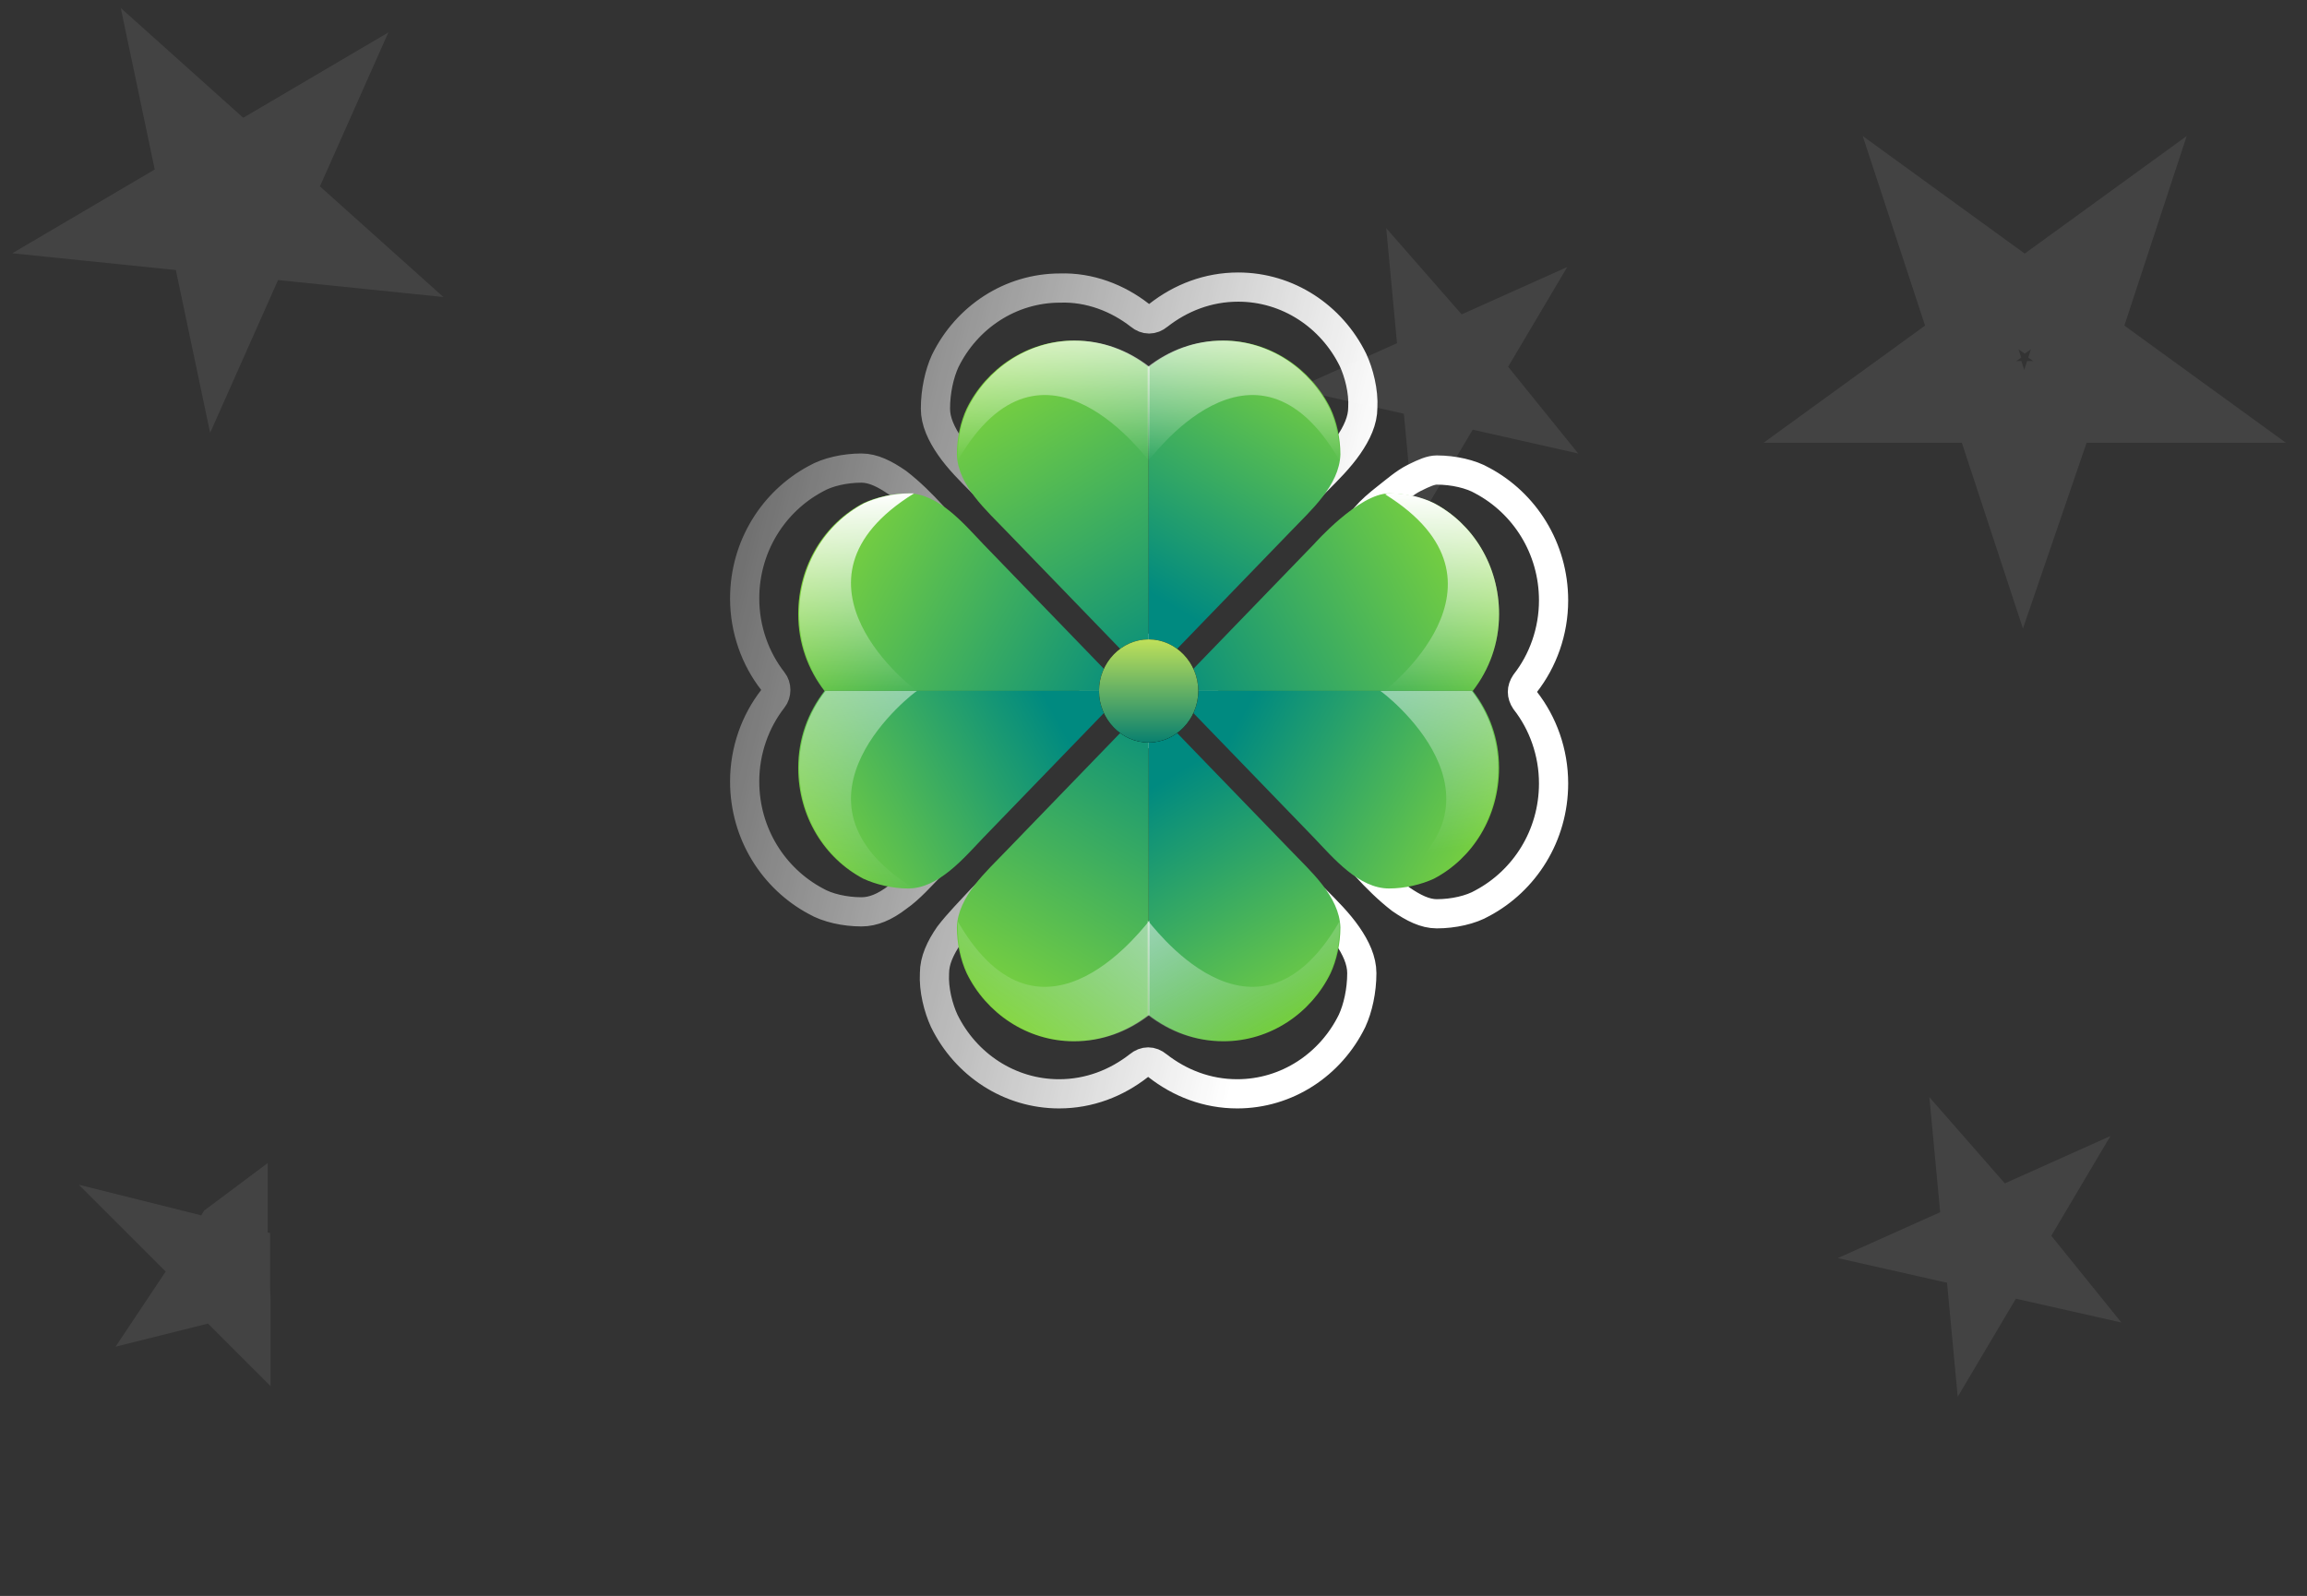
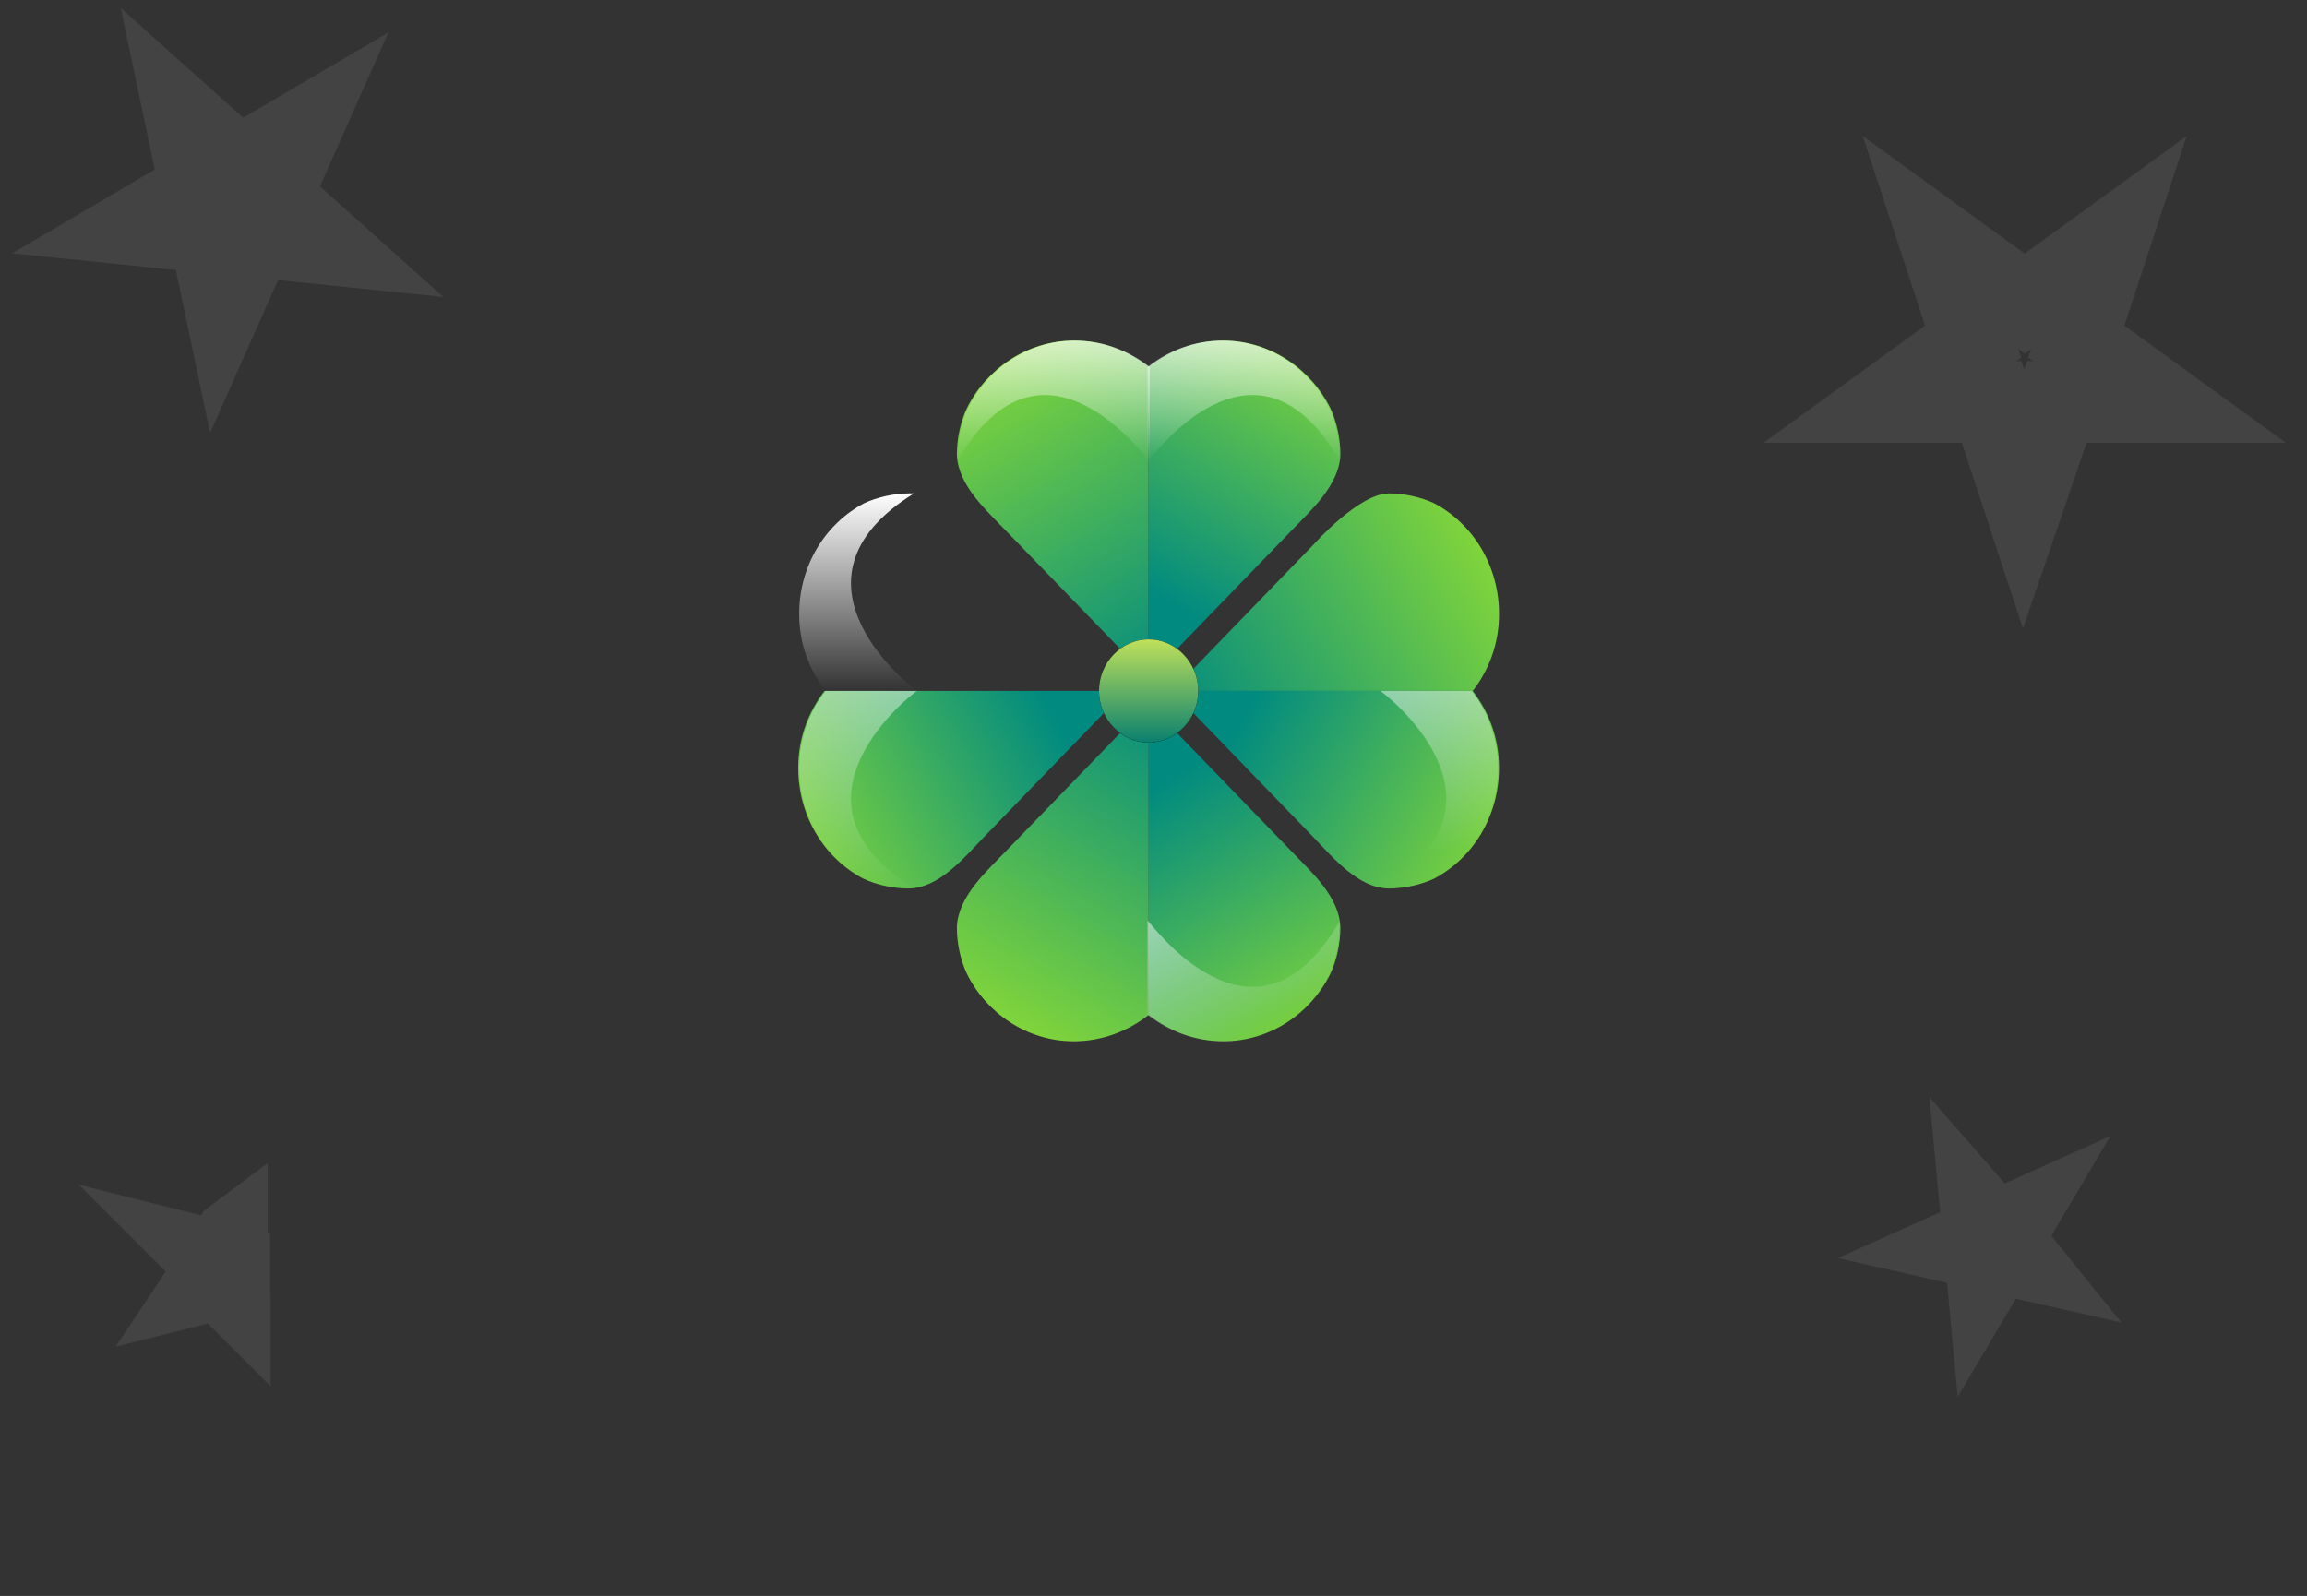
<svg xmlns="http://www.w3.org/2000/svg" xmlns:xlink="http://www.w3.org/1999/xlink" version="1.1" id="Слой_1" x="0px" y="0px" viewBox="0 0 237 164" style="enable-background:new 0 0 237 164;" xml:space="preserve">
  <rect x="0" y="0" width="237" height="164" fill="#333333" stroke="none" />
  <style type="text/css">
	.st0{clip-path:url(#SVGID_00000182525473470726650540000010694136948838316960_);}
	.st1{clip-path:url(#SVGID_00000183236023697641404750000009666836873981435826_);}
	.st2{opacity:8.000000e-02;fill:none;stroke:#FFFFFF;stroke-width:11.191;enable-background:new    ;}
	.st3{opacity:8.000000e-02;fill:none;stroke:#FFFFFF;stroke-width:6.994;enable-background:new    ;}
	.st4{opacity:8.000000e-02;fill:none;stroke:#FFFFFF;stroke-width:5.595;enable-background:new    ;}
	.st5{opacity:8.000000e-02;fill:none;stroke:#FFFFFF;stroke-width:8.393;enable-background:new    ;}
	.st6{fill:none;stroke:url(#SVGID_00000018211188646859173490000016888751484012284567_);stroke-width:3;stroke-linejoin:round;}
	.st7{fill:url(#SVGID_00000061441263569281586980000007264637970084515460_);}
	.st8{fill:url(#SVGID_00000103253832910837705870000014308324011065024432_);}
	.st9{fill:url(#SVGID_00000108296108972125896300000012717145416356603546_);}
	.st10{fill:url(#SVGID_00000168804985648028788750000005872235613598537867_);}
	.st11{fill:url(#SVGID_00000078003224758093596950000002707504245248021398_);}
	.st12{fill:url(#SVGID_00000013900013446876041530000006080048676749747883_);}
	.st13{fill:url(#SVGID_00000065072649391526790090000016711764575986335420_);}
	
		.st14{opacity:0.7;fill-rule:evenodd;clip-rule:evenodd;fill:url(#SVGID_00000172402186240137283910000006595728448763161241_);enable-background:new    ;}
	
		.st15{opacity:0.7;fill-rule:evenodd;clip-rule:evenodd;fill:url(#SVGID_00000152955998297143852270000006599013950425421237_);enable-background:new    ;}
	.st16{fill-rule:evenodd;clip-rule:evenodd;fill:url(#SVGID_00000106115367426869335320000002070704248631141505_);}
	.st17{fill:url(#SVGID_00000016043767356281282720000001103780592189302947_);}
	.st18{fill-rule:evenodd;clip-rule:evenodd;fill:url(#SVGID_00000132767572386113749830000008579545509354186159_);}
	.st19{fill-rule:evenodd;clip-rule:evenodd;fill:url(#SVGID_00000126302937122862637720000007512425520576345533_);}
	.st20{fill:url(#SVGID_00000020391869894977738250000006209359808809867178_);}
	
		.st21{opacity:0.7;fill-rule:evenodd;clip-rule:evenodd;fill:url(#SVGID_00000063615227059335887310000014330831665616305584_);enable-background:new    ;}
	
		.st22{opacity:0.7;fill-rule:evenodd;clip-rule:evenodd;fill:url(#SVGID_00000007426348093689015650000009751394306536232082_);enable-background:new    ;}
	.st23{fill:url(#SVGID_00000152254108442164867680000012327225849903844786_);}
</style>
  <g>
    <g>
      <defs>
        <path id="SVGID_1_" d="M6.2,0h224c3.3,0,6,2.7,6,6v152c0,3.3-2.7,6-6,6H6.2c-3.3,0-6-2.7-6-6V6C0.2,2.7,2.9,0,6.2,0z" />
      </defs>
      <clipPath id="SVGID_00000108994489457858698030000009157112824198186916_">
        <use xlink:href="#SVGID_1_" style="overflow:visible;" />
      </clipPath>
      <g style="clip-path:url(#SVGID_00000108994489457858698030000009157112824198186916_);">
        <g>
          <g>
            <defs>
              <rect id="SVGID_00000088125989570205418360000008679321417683490734_" x="0.2" y="0" width="235" height="165.5" />
            </defs>
            <clipPath id="SVGID_00000079480198199884736010000001573377130123963573_">
              <use xlink:href="#SVGID_00000088125989570205418360000008679321417683490734_" style="overflow:visible;" />
            </clipPath>
            <g style="clip-path:url(#SVGID_00000079480198199884736010000001573377130123963573_);">
              <path class="st2" d="M21.4,16.4l2.9,2.6l3.4-2l-1.6,3.6l2.9,2.6l-3.9-0.4l-1.6,3.6l-0.8-3.8l-3.9-0.4l3.4-2L21.4,16.4z" />
              <path class="st3" d="M24,126.5v0.4l0.1,2.5l2.4,0.6l0.4,0.1l-0.4,0.1l-2.3,0.9l0.1,2.5v0.4l-0.3-0.3l-1.5-1.9l-2.3,0.9        l-0.4,0.1l0.2-0.3l1.3-2.1l-1.5-1.9l-0.3-0.3l0.4,0.1l2.4,0.6l1.3-2.1L24,126.5z" />
              <path class="st4" d="M210.7,131.4l-3.1-0.7l-1.9-0.4l-1,1.7l-1.6,2.7l-0.3-3.2l-0.2-2l-1.9-0.4l-3.1-0.7l2.9-1.3l1.8-0.8        l-0.2-2l-0.3-3.2l2.1,2.4l1.3,1.5l1.8-0.8l2.9-1.3l-1.6,2.7l-1,1.7l1.3,1.5L210.7,131.4z" />
-               <path class="st4" d="M154.9,42.1l-3.1-0.7l-1.9-0.4l-1,1.7l-1.6,2.7l-0.3-3.2l-0.2-2l-1.9-0.4l-3.1-0.7l2.9-1.3l1.8-0.8        l-0.2-2l-0.3-3.2l2.1,2.4l1.3,1.5l1.8-0.8l2.9-1.3l-1.6,2.7l-1,1.7l1.3,1.5L154.9,42.1z" />
              <path class="st5" d="M207.9,51.4l-2.4-7.3l-0.9-2.8h-2.9h-7.6l6.2-4.5l2.4-1.7l-0.9-2.8l-2.4-7.3l6.2,4.5l2.4,1.7l2.4-1.7        l6.2-4.5l-2.4,7.3l-0.9,2.8l2.4,1.7l6.2,4.5h-7.6h-3l-0.9,2.8L207.9,51.4z" />
              <linearGradient id="SVGID_00000113319169519110338470000014663359622265511044_" gradientUnits="userSpaceOnUse" x1="135.305" y1="3879.124" x2="49.466" y2="3858.421" gradientTransform="matrix(1 0 0 1 0 -3804)">
                <stop offset="0" style="stop-color:#FFFFFF" />
                <stop offset="1" style="stop-color:#FFFFFF;stop-opacity:0" />
              </linearGradient>
-               <path style="fill:none;stroke:url(#SVGID_00000113319169519110338470000014663359622265511044_);stroke-width:3;stroke-linejoin:round;" d="        M123,71l16.4-17l0,0L123,71z M123,71l16.4,17 M123,71l16.5-17l0,0l0,0l0,0c0,0,0.1-0.1,0.2-0.2c0.1-0.2,0.4-0.4,0.6-0.7        c0.5-0.6,1.3-1.3,2.2-2s1.8-1.5,2.8-2s1.7-0.8,2.3-0.8l0,0c1.7,0,3.5,0.4,4.7,1.1l0,0c4.3,2.3,7.3,6.9,7.3,12.3        c0,3.2-1.1,6.2-2.9,8.5c-0.2,0.3-0.3,0.6-0.3,0.9l0,0c0,0.3,0.1,0.6,0.3,0.9c1.8,2.3,2.9,5.3,2.9,8.5c0,5.4-3,10-7.3,12.3l0,0        c-1.2,0.7-3,1.1-4.7,1.1c-1.2,0-2.4-0.6-3.7-1.5c-1.3-1-2.5-2.2-3.6-3.4l0,0c-0.3-0.3-0.5-0.6-0.8-0.8 M139.4,88 M96.6,54        L113,71L96.6,88l0,0c-0.3,0.3-0.5,0.6-0.8,0.8l0,0c-1.2,1.2-2.3,2.5-3.6,3.4c-1.3,1-2.5,1.5-3.7,1.5c-1.7,0-3.5-0.4-4.7-1.1        l0,0c-4.3-2.3-7.3-6.9-7.3-12.3c0-3.2,1.1-6.2,2.9-8.5c0.4-0.5,0.4-1.3,0-1.8c-1.8-2.3-2.9-5.3-2.9-8.5c0-5.4,3-10,7.3-12.3        l0,0c1.2-0.7,3-1.1,4.7-1.1l0,0c1.2,0,2.4,0.6,3.7,1.5c1.3,1,2.5,2.2,3.6,3.4l0,0C96.1,53.5,96.3,53.7,96.6,54L96.6,54z         M117.1,32.4c0.6,0.5,1.3,0.5,1.9,0c2.3-1.8,5.1-2.9,8.2-2.9c5.1,0,9.6,3,11.8,7.5c0.6,1.3,1.1,3.2,1,4.9        c0,1.3-0.6,2.6-1.5,3.9c-0.9,1.3-2.1,2.5-3.3,3.7l0,0c-0.3,0.3-0.6,0.6-0.8,0.8l-16.4,17l-16.3-16.9c-0.3-0.3-0.5-0.5-0.8-0.8        l0,0c-1.2-1.2-2.4-2.4-3.3-3.7s-1.5-2.6-1.5-3.9c0-1.8,0.4-3.6,1-4.9c2.2-4.5,6.7-7.5,11.8-7.5        C111.9,29.5,114.8,30.6,117.1,32.4z M100.8,92.4L100.8,92.4L100.8,92.4c0.3-0.3,0.6-0.6,0.8-0.8L118,74.7l16.3,16.9l0,0        c0.3,0.3,0.5,0.6,0.8,0.8l0,0c1.2,1.2,2.4,2.4,3.3,3.7c0.9,1.3,1.5,2.6,1.5,3.9c0,1.8-0.4,3.6-1,4.9        c-2.2,4.5-6.7,7.5-11.8,7.5c-3.1,0-5.9-1.1-8.2-2.9c-0.6-0.5-1.3-0.5-1.9,0c-2.3,1.8-5.1,2.9-8.2,2.9c-5.1,0-9.6-3-11.8-7.5        c-0.6-1.3-1.1-3.2-1-4.9c0-1.3,0.6-2.6,1.5-3.9C98.5,94.8,99.7,93.6,100.8,92.4z" />
              <linearGradient id="SVGID_00000070834063956949667880000001380305391747634846_" gradientUnits="userSpaceOnUse" x1="123.291" y1="3872.404" x2="97.395" y2="3828.83" gradientTransform="matrix(1 0 0 1 0 -3804)">
                <stop offset="0" style="stop-color:#008A80" />
                <stop offset="1" style="stop-color:#AFF022" />
              </linearGradient>
              <path style="fill:url(#SVGID_00000070834063956949667880000001380305391747634846_);" d="M118,69.7l-14.6-15.1        c-2-2.1-5-4.7-5.1-7.9c0-1.7,0.4-3.4,1-4.7c2-4.1,6.2-7,11-7c2.9,0,5.5,1,7.7,2.7V69.7z" />
              <linearGradient id="SVGID_00000128469914267795975530000008378323769176586124_" gradientUnits="userSpaceOnUse" x1="117.369" y1="3864.477" x2="138.636" y2="3828.876" gradientTransform="matrix(1 0 0 1 0 -3804)">
                <stop offset="0" style="stop-color:#008A80" />
                <stop offset="1" style="stop-color:#AFF022" />
              </linearGradient>
              <path style="fill:url(#SVGID_00000128469914267795975530000008378323769176586124_);" d="M118,69.7l14.6-15.1        c2-2.1,5-4.7,5.1-7.9c0-1.7-0.4-3.4-1-4.7c-2-4.1-6.2-7-11-7c-2.9,0-5.5,1-7.7,2.7L118,69.7L118,69.7z" />
              <linearGradient id="SVGID_00000145754599878585698120000006631000909186305429_" gradientUnits="userSpaceOnUse" x1="117.366" y1="3885.508" x2="138.634" y2="3921.132" gradientTransform="matrix(1 0 0 1 0 -3804)">
                <stop offset="0" style="stop-color:#008A80" />
                <stop offset="1" style="stop-color:#AFF022" />
              </linearGradient>
              <path style="fill:url(#SVGID_00000145754599878585698120000006631000909186305429_);" d="M118,72.3l14.6,15.1        c2,2.1,5,4.7,5.1,7.9c0,1.7-0.4,3.4-1,4.7c-2,4.1-6.2,7-11,7c-2.9,0-5.5-1-7.7-2.7L118,72.3L118,72.3z" />
              <linearGradient id="SVGID_00000067920814821147014840000002416063482987003570_" gradientUnits="userSpaceOnUse" x1="120.916" y1="3879.05" x2="164.48" y2="3854.847" gradientTransform="matrix(1 0 0 1 0 -3804)">
                <stop offset="0" style="stop-color:#008A80" />
                <stop offset="1" style="stop-color:#AFF022" />
              </linearGradient>
              <path style="fill:url(#SVGID_00000067920814821147014840000002416063482987003570_);" d="M120.4,71L135,55.9        c0,0,4.6-5.2,7.7-5.2c1.6,0,3.3,0.4,4.6,1c4,2.1,6.7,6.4,6.7,11.4c0,3-1,5.7-2.7,7.9H120.4z" />
              <linearGradient id="SVGID_00000161617591695713358480000018372093640228381357_" gradientUnits="userSpaceOnUse" x1="128.789" y1="3875.365" x2="164.413" y2="3895.246" gradientTransform="matrix(1 0 0 1 0 -3804)">
                <stop offset="0" style="stop-color:#008A80" />
                <stop offset="1" style="stop-color:#AFF022" />
              </linearGradient>
              <path style="fill:url(#SVGID_00000161617591695713358480000018372093640228381357_);" d="M120.4,71L135,86.1        c2,2.1,4.6,5.2,7.7,5.2c1.6,0,3.3-0.4,4.6-1c4-2.1,6.7-6.4,6.7-11.4c0-3-1-5.7-2.7-7.9C151.3,71,120.4,71,120.4,71z" />
              <linearGradient id="SVGID_00000146488581119637475540000013536147264693364387_" gradientUnits="userSpaceOnUse" x1="115.135" y1="3878.988" x2="71.55" y2="3854.787" gradientTransform="matrix(1 0 0 1 0 -3804)">
                <stop offset="0" style="stop-color:#008A80" />
                <stop offset="1" style="stop-color:#AFF022" />
              </linearGradient>
-               <path style="fill:url(#SVGID_00000146488581119637475540000013536147264693364387_);" d="M115.6,71L101,55.9        c-2-2.1-4.6-5.2-7.7-5.2c-1.6,0-3.3,0.4-4.6,1c-4,2.1-6.7,6.4-6.7,11.4c0,3,1,5.7,2.7,7.9H115.6z" />
              <linearGradient id="SVGID_00000142868655400198729660000005183853595206401682_" gradientUnits="userSpaceOnUse" x1="107.207" y1="3875.367" x2="71.584" y2="3895.247" gradientTransform="matrix(1 0 0 1 0 -3804)">
                <stop offset="0" style="stop-color:#008A80" />
                <stop offset="1" style="stop-color:#AFF022" />
              </linearGradient>
              <path style="fill:url(#SVGID_00000142868655400198729660000005183853595206401682_);" d="M115.6,71L101,86.1        c-2,2.1-4.6,5.2-7.7,5.2c-1.6,0-3.3-0.4-4.6-1c-4-2.1-6.7-6.4-6.7-11.4c0-3,1-5.7,2.7-7.9C84.7,71,115.6,71,115.6,71z" />
              <linearGradient id="SVGID_00000005224678698015129290000006649247262260437130_" gradientUnits="userSpaceOnUse" x1="127.75" y1="3839" x2="127.75" y2="3851.476" gradientTransform="matrix(1 0 0 1 0 -3804)">
                <stop offset="0" style="stop-color:#FFFFFF" />
                <stop offset="1" style="stop-color:#FFFFFF;stop-opacity:0" />
              </linearGradient>
              <path style="opacity:0.7;fill-rule:evenodd;clip-rule:evenodd;fill:url(#SVGID_00000005224678698015129290000006649247262260437130_);enable-background:new    ;" d="        M137.6,47.3c0-0.2,0-0.4,0-0.6c0-1.7-0.4-3.4-1-4.7c-2-4.1-6.2-7-11-7c-2.9,0-5.5,1-7.7,2.7v9.7        C118,47.5,128.8,32.1,137.6,47.3z" />
              <linearGradient id="SVGID_00000006694444990185692070000015567644077898475965_" gradientUnits="userSpaceOnUse" x1="108.25" y1="3839" x2="108.25" y2="3851.476" gradientTransform="matrix(1 0 0 1 0 -3804)">
                <stop offset="0" style="stop-color:#FFFFFF" />
                <stop offset="1" style="stop-color:#FFFFFF;stop-opacity:0" />
              </linearGradient>
              <path style="opacity:0.7;fill-rule:evenodd;clip-rule:evenodd;fill:url(#SVGID_00000006694444990185692070000015567644077898475965_);enable-background:new    ;" d="        M98.4,47.3c0-0.2,0-0.4,0-0.6c0-1.7,0.4-3.4,1-4.7c2-4.1,6.2-7,11-7c2.9,0,5.5,1,7.7,2.7v9.7C118,47.5,107.2,32.1,98.4,47.3z" />
              <linearGradient id="SVGID_00000045593497044450406820000017066363555036923838_" gradientUnits="userSpaceOnUse" x1="143.943" y1="3856.146" x2="148.344" y2="3891.443" gradientTransform="matrix(1 0 0 1 0 -3804)">
                <stop offset="0" style="stop-color:#FFFFFF" />
                <stop offset="1" style="stop-color:#FFFFFF;stop-opacity:0" />
              </linearGradient>
              <path style="fill-rule:evenodd;clip-rule:evenodd;fill:url(#SVGID_00000045593497044450406820000017066363555036923838_);" d="        M142.1,91.3c0.2,0,0.4,0,0.5,0c1.6,0,3.3-0.4,4.6-1c4-2.1,6.7-6.4,6.7-11.4c0-3-1-5.7-2.7-7.9h-9.4        C141.9,71,156.8,82.2,142.1,91.3z" />
              <linearGradient id="SVGID_00000061472341657210207380000009676855462301258686_" gradientUnits="userSpaceOnUse" x1="148.05" y1="3854.662" x2="148.05" y2="3874.999" gradientTransform="matrix(1 0 0 1 0 -3804)">
                <stop offset="0" style="stop-color:#FFFFFF" />
                <stop offset="1" style="stop-color:#FFFFFF;stop-opacity:0" />
              </linearGradient>
-               <path style="fill:url(#SVGID_00000061472341657210207380000009676855462301258686_);" d="M151.3,71c1.7-2.2,2.7-4.9,2.7-7.9        c0-5-2.7-9.3-6.7-11.4c-1.2-0.6-2.8-1-4.3-1c-0.1,0-0.1,0-0.2,0c-0.2,0-0.3,0-0.5,0.1c14.6,9.1-0.2,20.3-0.2,20.3L151.3,71        L151.3,71z" />
              <linearGradient id="SVGID_00000029009167236640542230000007052936711523447181_" gradientUnits="userSpaceOnUse" x1="91.892" y1="3850.86" x2="87.332" y2="3895.263" gradientTransform="matrix(1 0 0 1 0 -3804)">
                <stop offset="0" style="stop-color:#FFFFFF" />
                <stop offset="1" style="stop-color:#FFFFFF;stop-opacity:0" />
              </linearGradient>
              <path style="fill-rule:evenodd;clip-rule:evenodd;fill:url(#SVGID_00000029009167236640542230000007052936711523447181_);" d="        M93.9,91.3c-0.2,0-0.4,0-0.5,0c-1.6,0-3.3-0.4-4.6-1c-4-2.1-6.7-6.4-6.7-11.4c0-3,1-5.7,2.7-7.9h9.4        C94.1,71,79.2,82.2,93.9,91.3z" />
              <linearGradient id="SVGID_00000057842340978394574320000006715553220096437424_" gradientUnits="userSpaceOnUse" x1="88.15" y1="3854.662" x2="88.15" y2="3874.999" gradientTransform="matrix(1 0 0 1 0 -3804)">
                <stop offset="0" style="stop-color:#FFFFFF" />
                <stop offset="1" style="stop-color:#FFFFFF;stop-opacity:0" />
              </linearGradient>
-               <path style="fill-rule:evenodd;clip-rule:evenodd;fill:url(#SVGID_00000057842340978394574320000006715553220096437424_);" d="        M93.9,50.7c-0.2,0-0.4,0-0.5,0c-1.6,0-3.3,0.4-4.6,1c-4,2.1-6.7,6.4-6.7,11.4c0,3,1,5.7,2.7,7.9h9.4        C94.1,71,79.2,59.8,93.9,50.7z" />
+               <path style="fill-rule:evenodd;clip-rule:evenodd;fill:url(#SVGID_00000057842340978394574320000006715553220096437424_);" d="        M93.9,50.7c-0.2,0-0.4,0-0.5,0c-1.6,0-3.3,0.4-4.6,1c-4,2.1-6.7,6.4-6.7,11.4c0,3,1,5.7,2.7,7.9h9.4        C94.1,71,79.2,59.8,93.9,50.7" />
              <linearGradient id="SVGID_00000072251763227462302200000002040207602995406731_" gradientUnits="userSpaceOnUse" x1="123.293" y1="3877.581" x2="97.396" y2="3921.177" gradientTransform="matrix(1 0 0 1 0 -3804)">
                <stop offset="0" style="stop-color:#008A80" />
                <stop offset="1" style="stop-color:#AFF022" />
              </linearGradient>
              <path style="fill:url(#SVGID_00000072251763227462302200000002040207602995406731_);" d="M118,72.3l-14.6,15.1        c-2,2.1-5,4.7-5.1,7.9c0,1.7,0.4,3.4,1,4.7c2,4.1,6.2,7,11,7c2.9,0,5.5-1,7.7-2.7V72.3z" />
              <linearGradient id="SVGID_00000083770881605640646800000004136483936287260596_" gradientUnits="userSpaceOnUse" x1="120.7" y1="3890.803" x2="130.95" y2="3909.264" gradientTransform="matrix(1 0 0 1 0 -3804)">
                <stop offset="0" style="stop-color:#FFFFFF" />
                <stop offset="1" style="stop-color:#FFFFFF;stop-opacity:0" />
              </linearGradient>
              <path style="opacity:0.7;fill-rule:evenodd;clip-rule:evenodd;fill:url(#SVGID_00000083770881605640646800000004136483936287260596_);enable-background:new    ;" d="        M137.6,94.7c0,0.2,0,0.4,0,0.6c0,1.7-0.4,3.4-1,4.7c-2,4.1-6.2,7-11,7c-2.9,0-5.5-1-7.7-2.7v-9.7        C118,94.5,128.8,109.9,137.6,94.7z" />
              <linearGradient id="SVGID_00000023248889729068927600000012085907667808694159_" gradientUnits="userSpaceOnUse" x1="120.553" y1="3889.226" x2="102.285" y2="3910.42" gradientTransform="matrix(1 0 0 1 0 -3804)">
                <stop offset="0" style="stop-color:#FFFFFF" />
                <stop offset="1" style="stop-color:#FFFFFF;stop-opacity:0" />
              </linearGradient>
-               <path style="opacity:0.7;fill-rule:evenodd;clip-rule:evenodd;fill:url(#SVGID_00000023248889729068927600000012085907667808694159_);enable-background:new    ;" d="        M98.4,94.7c0,0.2,0,0.4,0,0.6c0,1.7,0.4,3.4,1,4.7c2,4.1,6.2,7,11,7c2.9,0,5.5-1,7.7-2.7v-9.7C118,94.5,107.2,109.9,98.4,94.7        z" />
              <path d="M118,65.7c2.8,0,5.1,2.4,5.1,5.3s-2.3,5.3-5.1,5.3c-2.8,0-5.1-2.4-5.1-5.3S115.2,65.7,118,65.7z" />
              <linearGradient id="SVGID_00000083065781724816809300000010311450796848500103_" gradientUnits="userSpaceOnUse" x1="118" y1="3880.876" x2="118" y2="3867.174" gradientTransform="matrix(1 0 0 1 0 -3804)">
                <stop offset="0" style="stop-color:#007B70" />
                <stop offset="1" style="stop-color:#EBF855" />
              </linearGradient>
              <path style="fill:url(#SVGID_00000083065781724816809300000010311450796848500103_);" d="M118,65.7c2.8,0,5.1,2.4,5.1,5.3        s-2.3,5.3-5.1,5.3c-2.8,0-5.1-2.4-5.1-5.3S115.2,65.7,118,65.7z" />
            </g>
          </g>
        </g>
      </g>
    </g>
  </g>
</svg>